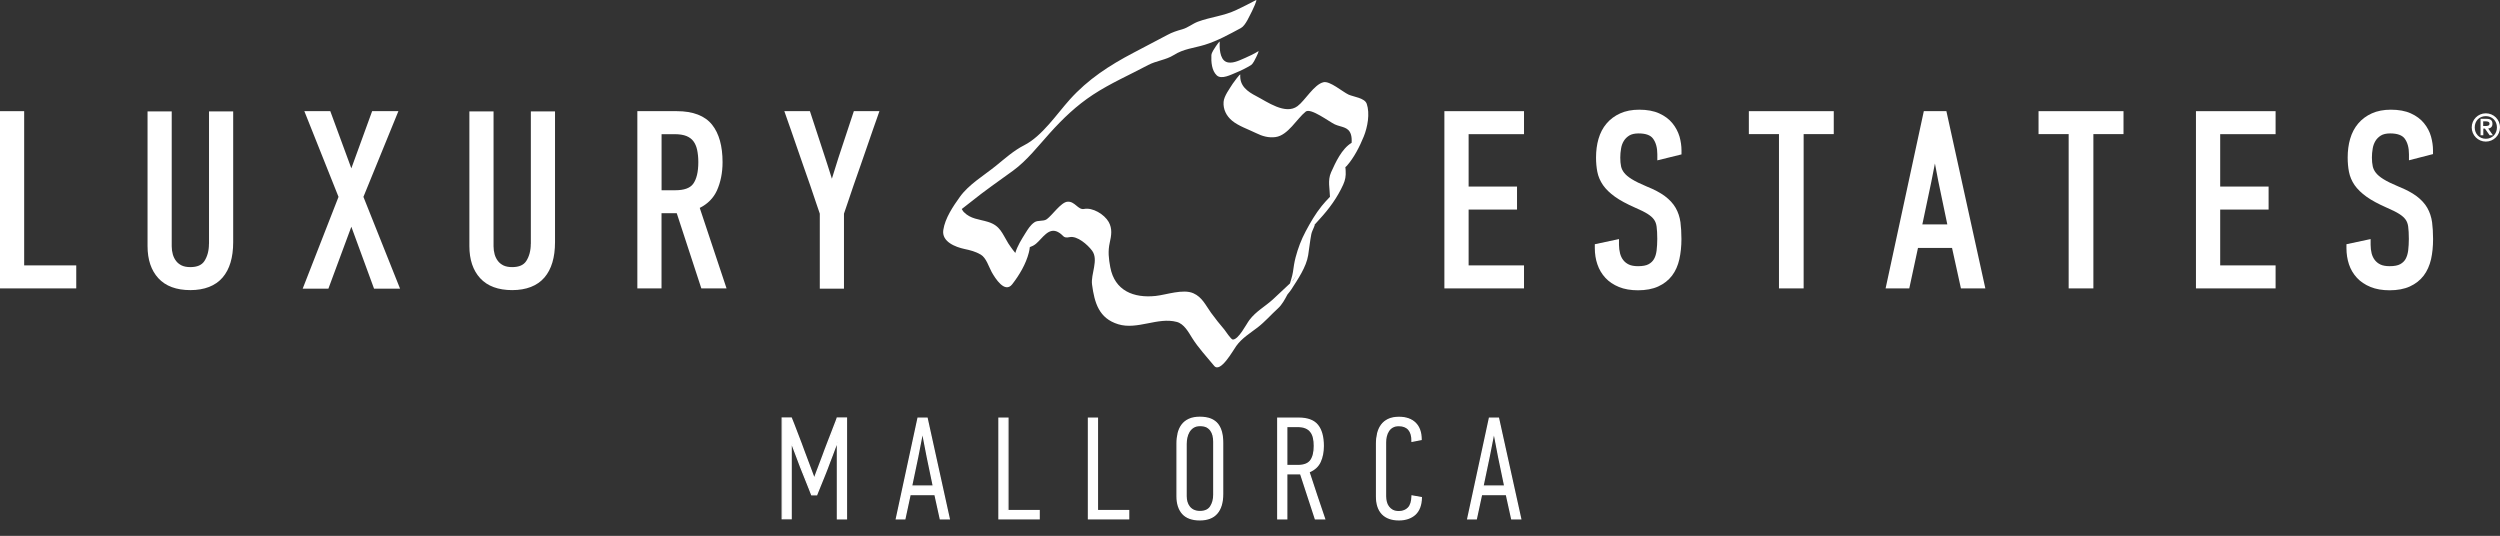
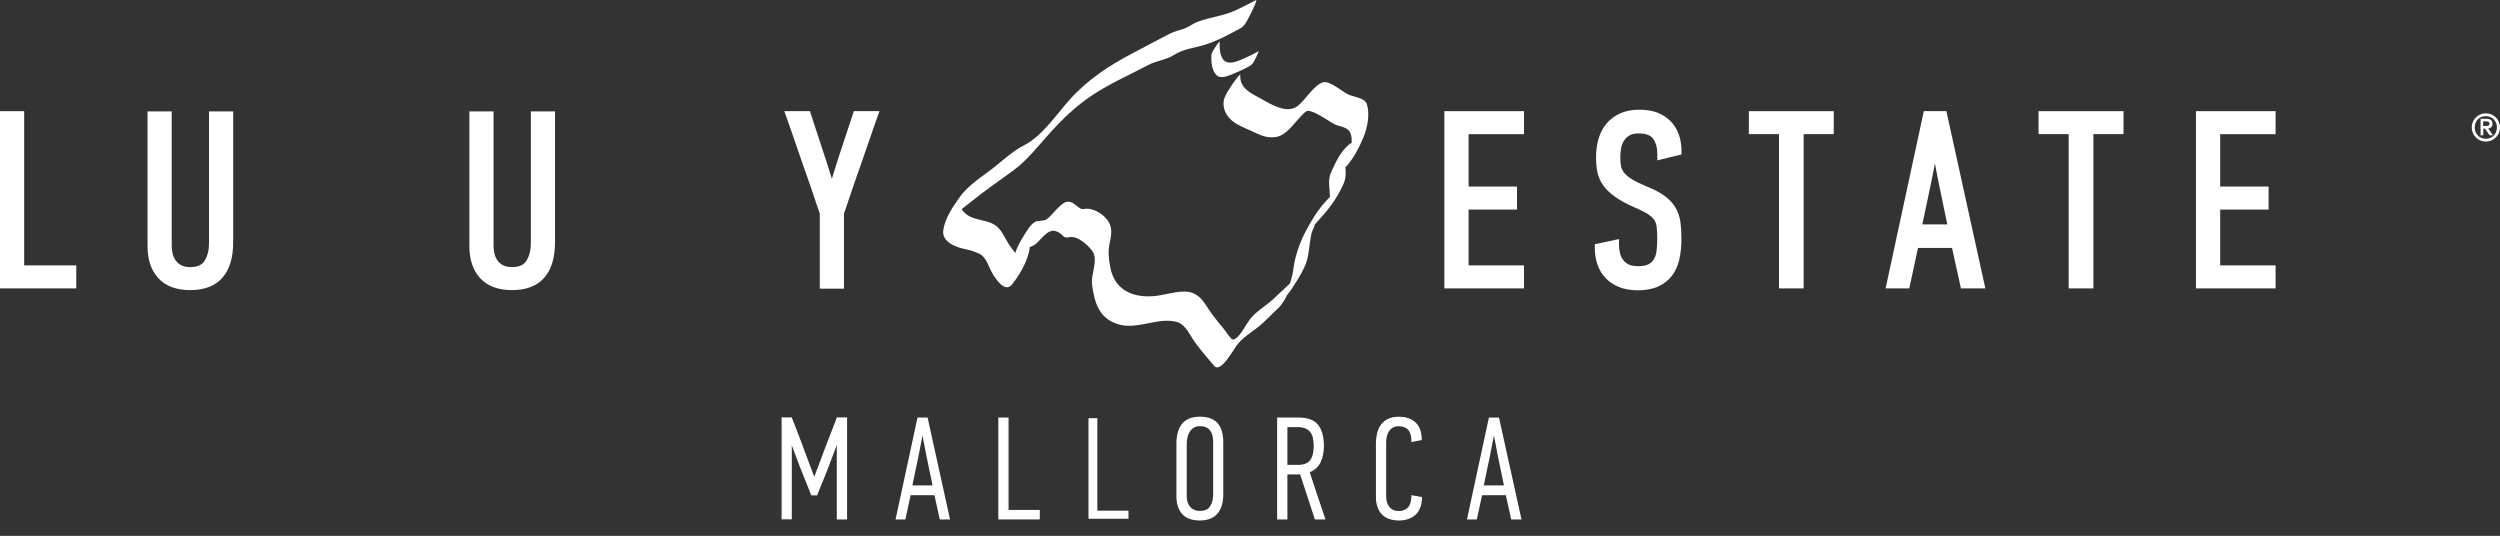
<svg xmlns="http://www.w3.org/2000/svg" id="Ebene_1" version="1.1" viewBox="0 0 407.51 87.35">
  <rect x="0" y="0" width="407.51" height="87.35" fill="#333333" stroke="none" />
  <defs>
    <style>
      .st0 {
        fill: #fff;
      }
    </style>
  </defs>
  <path id="path58" class="st0" d="M136.43,72.17c-.08.19-.19.47-.33.84-.14.37-.29.76-.43,1.16-.15.41-.3.8-.45,1.17-.15.37-.26.65-.32.84-.02.05-.07.18-.16.41-.09.22-.19.5-.32.81-.12.31-.26.65-.41,1.01-.15.36-.29.7-.41,1.01-.13.31-.23.58-.33.81-.09.23-.15.36-.16.41h-.8c-.08-.2-.2-.51-.36-.92-.16-.4-.34-.84-.52-1.29-.18-.46-.35-.89-.51-1.3-.17-.41-.29-.72-.37-.92l-1.5-4h-.09v12.33h-1.43v-16.38h1.46c.09.24.23.6.42,1.08.19.49.38,1,.59,1.54.2.54.4,1.06.59,1.54.19.49.32.85.4,1.08l1.72,4.57h.07c.08-.22.2-.54.35-.96.16-.42.33-.87.51-1.34.18-.47.35-.92.52-1.35.16-.43.29-.76.36-.98,0-.05.07-.2.18-.47.11-.27.22-.58.37-.94.14-.36.29-.75.46-1.17.16-.43.31-.82.45-1.18.13-.36.25-.67.36-.93.1-.26.16-.42.18-.48h1.48v16.38h-1.44v-12.38h-.13Z" />
  <path id="path60" class="st0" d="M136.64,84.44h1.2v-16.15h-1.28c-.03.09-.08.23-.16.41-.1.26-.22.57-.35.93s-.29.76-.45,1.18l-.46,1.18c-.14.36-.26.67-.36.94-.1.26-.16.42-.18.47-.08.22-.2.55-.36.98l-.52,1.35c-.18.47-.35.92-.51,1.34-.16.42-.27.74-.35.96l-.03.08h-.23l-1.75-4.64c-.08-.23-.21-.6-.4-1.08-.19-.49-.38-1-.59-1.54-.2-.54-.4-1.05-.59-1.54-.17-.44-.3-.77-.39-1.01h-1.27v16.15h1.21v-12.34h.29l1.53,4.08c.08.2.2.51.36.92.17.41.34.84.52,1.3.18.45.35.89.52,1.3.15.36.26.64.34.84h.64c.03-.07.07-.18.14-.34.09-.22.2-.49.33-.81.13-.31.26-.65.41-1.01.15-.36.29-.7.41-1.01.13-.31.23-.58.32-.81.09-.22.13-.36.15-.41.07-.18.17-.46.32-.84.14-.36.29-.75.45-1.16.15-.41.29-.8.43-1.17.14-.37.25-.65.33-.84l.03-.07h.29v12.36h0ZM138.07,84.67h-1.67v-12.13c-.06.14-.12.31-.2.51-.14.37-.29.76-.43,1.16-.15.41-.3.81-.45,1.17-.15.37-.25.65-.31.83-.02.05-.07.18-.16.42-.09.23-.19.5-.32.81s-.26.65-.41,1.01c-.15.36-.29.69-.41,1.01-.13.31-.24.59-.33.81s-.15.36-.16.4l-.02.08h-.96l-.03-.07c-.08-.2-.2-.51-.36-.92-.16-.41-.34-.84-.52-1.3-.18-.45-.35-.89-.52-1.3s-.29-.72-.37-.92l-1.38-3.65v12.06h-1.66v-16.61h1.65l.03.07c.09.23.24.6.43,1.08.19.49.38,1,.59,1.54.2.54.4,1.05.59,1.54s.32.85.4,1.09l1.64,4.37c.07-.2.17-.46.28-.77.16-.42.33-.87.51-1.34l.51-1.35c.17-.43.29-.76.36-.98.02-.04.08-.2.18-.47.1-.27.22-.58.36-.94l.46-1.18c.17-.42.31-.81.45-1.17.13-.36.25-.67.36-.93.12-.31.16-.43.17-.47l.02-.09h1.69v16.63h0Z" />
  <path id="path62" class="st0" d="M243.48,70.58l-.78,3.95-.99,4.71h3.58l-.99-4.76-.76-3.9h-.06ZM246.43,84.56l-.87-3.96h-4.07l-.85,3.96h-1.37l3.53-16.38h1.46l3.6,16.38h-1.43Z" />
  <path id="path64" class="st0" d="M241.86,79.12h3.29l-.96-4.62-.67-3.51-.7,3.55-.96,4.58ZM245.44,79.35h-3.86l1.02-4.85.79-4.05h.26l.77,4,1.02,4.9ZM246.52,84.44h1.2l-3.55-16.15h-1.28l-3.48,16.15h1.13l.85-3.95h4.26l.87,3.95ZM248.01,84.67h-1.68l-.87-3.95h-3.88l-.85,3.95h-1.61l.03-.14,3.55-16.47h1.64l.02.09,3.65,16.52Z" />
  <g id="g1293">
    <g id="g1261">
      <path id="path54" class="st0" d="M199.82,10.06c-1.01-.49-1.05-2.31-1.01-3.26,0-.14-.56.65-.61.73-.23.38-.72,1.01-.74,1.48-.05,1.08.05,2.49.87,3.27.78.74,2.37-.13,3.15-.44.83-.34,1.64-.74,2.41-1.21.4-.24.7-1,.91-1.39.05-.08.45-.97.33-.9-.73.45-1.51.82-2.3,1.16-.86.37-2.1,1-3.01.56" />
      <path id="path56" class="st0" d="M210.75,45.75s-.06.05-.09.08c.19-.28.45-.68.81-1.24-.25.38-.49.77-.72,1.16M222.77,16.9c-.32-.94-2.17-1.12-2.95-1.48-.97-.45-3.04-2.26-4.08-2.02-1.55.36-3.01,2.99-4.24,3.9-1.97,1.48-4.99-.74-6.7-1.62-1.45-.75-2.76-1.67-2.63-3.5.02-.28-1.12,1.29-1.23,1.46-.48.78-1.42,2-1.49,2.96-.09,1.23.45,2.29,1.38,3.07,1.04.87,2.68,1.42,3.9,2.02,1.03.51,2.05.81,3.2.65,2.02-.28,3.45-2.98,4.91-4.15.81-.65,3.88,1.69,4.73,2.08,1.04.48,2.2.36,2.62,1.6.14.41.16.9.13,1.41-1.61.96-2.62,3.19-3.35,4.81-.59,1.31-.2,2.69-.18,3.99-.48.51-.98,1.03-1.34,1.49-1.03,1.28-1.86,2.71-2.63,4.16-.72,1.35-1.24,2.74-1.63,4.21-.21.79-.33,1.61-.44,2.42-.1.7-.41,1.52-.48,1.84-.94.87-1.85,1.75-2.79,2.61-1.3,1.18-2.74,1.92-3.82,3.35-.52.68-1.76,3.2-2.71,3.19-.28,0-1.2-1.41-1.37-1.62-.76-.89-1.48-1.79-2.17-2.74-.88-1.22-1.44-2.55-2.89-3.19-1.68-.74-4.39.25-6.14.44-3.59.38-6.68-.85-7.4-4.68-.26-1.39-.4-2.62-.09-3.99.27-1.2.45-2.28-.17-3.39-.71-1.25-2.63-2.4-4.01-2.12-.99.2-1.49-1.29-2.72-1.18-1.05.09-2.49,2.23-3.36,2.85-.58.41-1.46.1-2.04.52-.65.46-1.04,1.11-1.46,1.78-.61.99-1.3,2.06-1.63,3.2-.55-.65-1.04-1.4-1.15-1.57-1.01-1.64-1.3-2.87-3.29-3.49-1.5-.46-2.83-.45-3.98-1.63-.12-.15-.22-.31-.31-.47.49-.38.98-.75,1.46-1.14,2.25-1.82,4.58-3.42,6.9-5.11,2.26-1.64,4.12-4.05,5.98-6.11,2.16-2.4,4.35-4.5,7.06-6.28,2.83-1.86,6.02-3.25,9-4.84,1.29-.68,2.92-.84,4.11-1.59,1.68-1.07,3.27-1.14,5.1-1.7,2.05-.63,4.01-1.72,5.89-2.73.78-.42,1.42-2.04,1.82-2.77.09-.16.92-1.94.65-1.79-1.05.56-2.12,1.1-3.2,1.61-2.08.99-4.15,1.13-6.27,1.91-.91.34-1.61.98-2.58,1.25-.86.24-1.61.48-2.4.91-1.85.99-3.71,1.96-5.57,2.93-3.89,2.04-7.37,4.3-10.33,7.59-2.17,2.41-4.5,5.96-7.44,7.46-1.7.86-3.17,2.19-4.64,3.38-1.92,1.55-4.39,3.01-5.84,5.03-1.12,1.56-2.42,3.48-2.71,5.41-.29,1.93,2.01,2.78,3.44,3.09.95.2,1.82.42,2.67.92.89.53,1.3,1.97,1.77,2.83.59,1.05,2.15,3.54,3.35,2.01,1.16-1.49,2.24-3.31,2.71-5.15.08-.3.13-.6.16-.91.34-.12.69-.28,1.01-.55,1.06-.89,2.05-2.71,3.57-1.92,1.02.53.75,1.08,1.92.84,1.24-.25,2.93,1.24,3.65,2.2,1.12,1.51-.24,3.82,0,5.55.4,2.96,1.12,5.49,4.26,6.45,3.12.96,6.46-1.2,9.54-.38,1.2.31,1.92,1.67,2.52,2.63,1.03,1.64,2.37,3.05,3.58,4.53,1.02,1.25,3.08-2.51,3.61-3.24.94-1.3,2.23-2.06,3.48-3.02,1.18-.91,2.2-2.09,3.31-3.1.65-.58,1.13-1.47,1.55-2.27.24-.26.59-.75.64-.83,1.04-1.63,2.43-3.63,2.74-5.58.18-1.14.29-2.28.51-3.42.11-.59.84-1.84.45-1.45.3-.34.6-.67.9-1,1.56-1.69,2.89-3.51,3.85-5.63.34-.76.45-1.39.4-2.23,0-.2-.03-.41-.05-.61.09-.07.17-.14.24-.22,1.19-1.36,2.08-3.12,2.76-4.78.62-1.53,1.03-3.74.48-5.35" />
    </g>
    <g id="g118">
      <polygon id="polygon66" class="st0" points="0 18.12 0 47.01 12.43 47.01 12.43 43.26 3.94 43.26 3.94 18.12 0 18.12" />
      <path id="path68" class="st0" d="M34.06,39.75c0,1.1-.25,2.04-.74,2.8-.43.66-1.18.99-2.3.99-.56,0-1.03-.09-1.41-.27-.38-.19-.67-.42-.9-.72-.24-.31-.42-.67-.54-1.08-.12-.42-.18-.87-.18-1.32v-21.99h-3.94v21.95c0,2.21.59,3.97,1.76,5.24,1.18,1.29,2.94,1.94,5.22,1.94s4.09-.69,5.26-2.06c1.14-1.33,1.72-3.26,1.72-5.75v-21.32h-3.94v21.59h0Z" />
-       <polygon id="polygon70" class="st0" points="60.66 18.12 57.27 27.44 53.84 18.12 49.61 18.12 55.18 32.09 49.34 47.05 53.53 47.05 57.27 36.96 60.97 47.05 65.21 47.05 59.24 32.09 64.94 18.12 60.66 18.12" />
      <path id="path72" class="st0" d="M86.52,39.75c0,1.1-.25,2.04-.74,2.8-.43.66-1.18.99-2.3.99-.56,0-1.03-.09-1.41-.27-.38-.19-.67-.42-.9-.72-.24-.31-.42-.67-.54-1.08-.12-.42-.18-.87-.18-1.32v-21.99h-3.94v21.95c0,2.21.59,3.97,1.76,5.24,1.18,1.29,2.94,1.94,5.22,1.94s4.09-.69,5.26-2.06c1.14-1.33,1.72-3.26,1.72-5.75v-21.32h-3.94v21.59h0Z" />
-       <path id="path74" class="st0" d="M107.83,21.87h2.09c.81,0,1.48.1,1.99.31.47.2.84.47,1.11.83.29.38.49.85.61,1.39.13.6.2,1.28.2,2.03,0,1.6-.29,2.79-.85,3.55-.51.69-1.48,1.03-2.89,1.03h-2.25v-9.14h0ZM114.06,33.89c1.3-.65,2.24-1.61,2.8-2.83.6-1.34.92-2.89.92-4.62,0-2.63-.57-4.68-1.7-6.1-1.17-1.47-3.11-2.22-5.76-2.22h-6.43v28.89h3.94v-12.26h2.48l4.01,12.26h4.11l-2.46-7.38c-.67-1.97-1.3-3.88-1.91-5.74" />
      <path id="path76" class="st0" d="M136.65,25.77l-1.05,3.36-.18-.57c-.18-.57-.36-1.11-.51-1.61-.16-.5-.28-.87-.36-1.11l-2.53-7.72h-4.17l.36,1.03c.14.41.34.98.6,1.71l.07.19c.29.82.6,1.75.96,2.78s.73,2.11,1.12,3.23c.39,1.12.77,2.18,1.12,3.2.35,1.02.67,1.95.94,2.78.25.76.45,1.36.61,1.79v12.22h3.94v-12.22c.16-.43.36-1.01.61-1.79.27-.83.58-1.76.94-2.78.36-1.02.73-2.08,1.12-3.2.39-1.11.77-2.19,1.12-3.23.36-1.03.67-1.96.96-2.78.29-.83.51-1.46.67-1.9l.36-1.03h-4.17l-2.53,7.65Z" />
      <polygon id="polygon78" class="st0" points="248.42 47.01 248.42 43.26 239.39 43.26 239.39 34.16 247.28 34.16 247.28 30.41 239.39 30.41 239.39 21.87 248.42 21.87 248.42 18.12 235.44 18.12 235.44 47.01 248.42 47.01" />
      <path id="path80" class="st0" d="M272.61,20.09c-.54-.67-1.27-1.21-2.16-1.61-.88-.4-1.97-.6-3.25-.6-1.18,0-2.22.2-3.1.6-.89.4-1.64.96-2.23,1.66-.59.69-1.03,1.54-1.31,2.5-.27.93-.4,1.95-.4,3.04,0,.83.07,1.61.21,2.33.15.77.47,1.5.93,2.17.46.66,1.12,1.3,1.96,1.9.81.58,1.91,1.17,3.27,1.77.87.37,1.57.72,2.07,1.04.45.29.79.59,1.02.92.21.3.35.67.41,1.11.07.52.11,1.21.11,2.03,0,.67-.04,1.31-.11,1.9-.07.53-.2.99-.42,1.37-.2.35-.48.62-.87.84-.39.22-.98.33-1.73.33-.62,0-1.12-.09-1.5-.27s-.68-.42-.91-.72c-.24-.3-.41-.67-.52-1.07-.11-.45-.18-.92-.18-1.4v-.96l-3.94.84v.63c0,.95.14,1.84.42,2.65.28.83.72,1.57,1.3,2.2s1.33,1.13,2.21,1.49c.87.36,1.93.54,3.11.54,1.28,0,2.39-.21,3.29-.62.92-.42,1.68-1.01,2.26-1.77.56-.74.96-1.64,1.19-2.67.22-.99.34-2.09.34-3.29,0-1.02-.06-1.94-.16-2.74-.12-.85-.38-1.64-.78-2.34-.41-.71-1-1.35-1.76-1.92-.74-.55-1.73-1.08-2.96-1.57-1.03-.43-1.85-.83-2.44-1.2-.55-.34-.97-.69-1.24-1.04-.25-.32-.42-.67-.5-1.03-.09-.41-.13-.9-.13-1.44,0-.47.04-.98.13-1.48.07-.45.22-.87.45-1.24.22-.36.51-.64.89-.88.36-.22.87-.34,1.51-.34,1.16,0,1.95.28,2.36.85.47.63.7,1.49.7,2.55v.99l3.94-.97v-.66c0-.72-.11-1.48-.32-2.24-.24-.79-.62-1.52-1.16-2.18" />
      <polygon id="polygon82" class="st0" points="298.91 21.86 298.91 18.12 285.07 18.12 285.07 21.86 289.98 21.86 289.98 47.01 294 47.01 294 21.86 298.91 21.86" />
      <path id="path84" class="st0" d="M317.42,36.58h-4.07l1.46-6.93.59-3,.56,2.93,1.46,7ZM313.59,18.12l-6.23,28.89h3.86l1.42-6.6h5.55l1.45,6.6h3.98l-6.35-28.89h-3.68Z" />
      <polygon id="polygon86" class="st0" points="346.14 21.86 346.14 18.12 332.29 18.12 332.29 21.86 337.2 21.86 337.2 47.01 341.23 47.01 341.23 21.86 346.14 21.86" />
      <polygon id="polygon88" class="st0" points="370.93 47.01 370.93 43.26 361.9 43.26 361.9 34.16 369.79 34.16 369.79 30.41 361.9 30.41 361.9 21.87 370.93 21.87 370.93 18.12 357.95 18.12 357.95 47.01 370.93 47.01" />
-       <path id="path90" class="st0" d="M396.59,25.12v-.61c0-.72-.11-1.48-.32-2.24-.22-.79-.61-1.53-1.14-2.18-.54-.67-1.27-1.21-2.16-1.61-.88-.4-1.97-.6-3.25-.6-1.17,0-2.22.2-3.1.6-.89.4-1.64.96-2.23,1.66-.59.69-1.03,1.54-1.31,2.5-.27.93-.4,1.95-.4,3.04,0,.83.07,1.61.21,2.33.15.77.46,1.5.92,2.17.46.66,1.12,1.3,1.96,1.9.81.58,1.91,1.17,3.27,1.77.87.37,1.57.72,2.07,1.04.45.29.79.59,1.02.92.21.3.35.67.41,1.11.07.52.11,1.21.11,2.03,0,.67-.04,1.31-.11,1.9-.07.53-.21.99-.42,1.37-.2.35-.48.62-.87.84s-.98.33-1.73.33c-.62,0-1.12-.09-1.5-.27s-.67-.42-.91-.72c-.24-.31-.41-.67-.52-1.07-.11-.45-.17-.92-.17-1.4v-.96l-3.94.84v.63c0,.95.14,1.84.41,2.65.28.84.72,1.57,1.3,2.2s1.33,1.13,2.22,1.49c.87.36,1.92.54,3.11.54,1.28,0,2.39-.21,3.29-.62.92-.42,1.68-1.01,2.26-1.77.56-.74.96-1.64,1.2-2.67.22-.99.33-2.09.33-3.29,0-1.02-.06-1.94-.16-2.73-.12-.86-.38-1.64-.78-2.35-.4-.7-1-1.35-1.76-1.92-.74-.55-1.73-1.08-2.96-1.57-1.03-.43-1.85-.83-2.44-1.2-.55-.34-.96-.69-1.23-1.04-.25-.32-.42-.67-.5-1.03-.09-.41-.14-.9-.14-1.44,0-.47.04-.98.13-1.48.07-.45.23-.87.45-1.24.22-.36.51-.64.89-.88.36-.22.87-.34,1.51-.34,1.16,0,1.95.29,2.36.84.47.64.7,1.49.7,2.55v.99l3.92-1.01Z" />
      <path id="path92" class="st0" d="M150.34,70.58l-.78,3.95-.99,4.71h3.58l-.99-4.76-.76-3.9h-.06ZM153.28,84.56l-.87-3.96h-4.07l-.85,3.96h-1.37l3.53-16.38h1.46l3.61,16.38h-1.44Z" />
      <path id="path94" class="st0" d="M148.72,79.12h3.29l-.96-4.62-.68-3.51-.69,3.55-.96,4.58ZM152.29,79.35h-3.86l1.02-4.85.79-4.05h.26l.77,4,1.02,4.9ZM153.38,84.44h1.2l-3.56-16.15h-1.27l-3.48,16.15h1.13l.85-3.95h4.26l.87,3.95ZM154.86,84.67h-1.67l-.87-3.95h-3.89l-.85,3.95h-1.6l3.58-16.61h1.64l3.66,16.61Z" />
      <polygon id="polygon96" class="st0" points="162.84 68.17 164.27 68.17 164.27 83.24 169.36 83.24 169.36 84.56 162.84 84.56 162.84 68.17" />
      <path id="path98" class="st0" d="M162.96,84.44h6.29v-1.09h-5.08v-15.06h-1.21v16.15ZM169.48,84.67h-6.75v-16.61h1.67v15.06h5.09v1.55h-.01Z" />
      <polygon id="polygon100" class="st0" points="177.43 68.17 178.87 68.17 178.87 83.24 183.95 83.24 183.95 84.56 177.43 84.56 177.43 68.17" />
-       <path id="path102" class="st0" d="M177.55,84.44h6.29v-1.09h-5.09v-15.06h-1.2v16.15ZM184.07,84.67h-6.75v-16.61h1.67v15.06h5.09v1.55h-.01Z" />
      <path id="path104" class="st0" d="M197.87,71.98c0-.34-.04-.67-.12-.99-.08-.31-.2-.59-.38-.84-.17-.24-.4-.44-.69-.59s-.64-.22-1.06-.22c-.45,0-.83.1-1.12.29-.3.2-.53.45-.7.74-.17.3-.29.63-.36.98-.07.35-.11.69-.11,1v8.54c0,.31.04.62.13.92.09.3.22.57.4.8.18.24.41.43.7.56.29.14.64.21,1.04.21.83,0,1.41-.27,1.76-.8.34-.53.52-1.17.52-1.93v-8.67h-.01ZM199.3,80.51c0,1.38-.31,2.43-.93,3.14-.62.71-1.55,1.07-2.8,1.07s-2.18-.34-2.78-1.01-.9-1.61-.9-2.82v-8.62c0-.58.06-1.13.19-1.65s.33-.97.62-1.35.67-.68,1.15-.9c.48-.22,1.06-.33,1.75-.33s1.29.1,1.77.29c.48.2.86.48,1.14.85.28.37.48.81.61,1.32.13.51.19,1.08.19,1.7v8.31h-.01Z" />
      <path id="path106" class="st0" d="M195.62,69.47c-.43,0-.78.09-1.06.27s-.5.42-.67.7c-.16.28-.28.6-.35.94s-.1.67-.1.98v8.54c0,.3.04.6.12.89.08.28.21.54.38.76s.39.4.66.53.61.2.99.2c.79,0,1.34-.25,1.66-.75.33-.51.5-1.14.5-1.87v-8.69c0-.33-.04-.65-.11-.96-.07-.29-.19-.56-.36-.8-.16-.22-.38-.41-.65-.55-.27-.12-.61-.19-1.01-.19M195.59,83.52c-.42,0-.79-.07-1.09-.22s-.56-.35-.74-.6c-.19-.25-.33-.53-.42-.84-.09-.31-.13-.63-.13-.95v-8.54c0-.32.04-.67.11-1.03.07-.36.2-.71.38-1.01.18-.31.43-.58.74-.78.31-.21.71-.31,1.19-.31.44,0,.82.08,1.12.24s.55.37.73.62c.18.26.31.55.39.88.08.32.12.66.12,1.01v8.69c0,.77-.18,1.44-.54,2-.37.55-.99.84-1.86.84M195.59,68.15c-.67,0-1.24.11-1.7.32-.46.21-.83.5-1.11.87s-.48.81-.6,1.31c-.12.51-.18,1.05-.18,1.62v8.62c0,1.17.29,2.1.87,2.75s1.48.97,2.69.97,2.13-.35,2.71-1.03c.6-.69.9-1.72.9-3.07v-8.31c0-.61-.06-1.18-.18-1.68-.12-.49-.32-.92-.59-1.28-.27-.35-.63-.62-1.09-.81-.45-.19-1.03-.28-1.72-.28M195.57,84.84c-1.28,0-2.25-.36-2.87-1.05s-.94-1.67-.94-2.9v-8.62c0-.58.07-1.15.19-1.67.13-.53.34-1,.64-1.4.3-.4.7-.72,1.19-.94.49-.23,1.1-.34,1.79-.34s1.33.1,1.82.3c.49.2.89.5,1.19.88.29.38.5.84.63,1.36s.19,1.1.19,1.73v8.32c0,1.4-.32,2.49-.96,3.22-.62.73-1.59,1.11-2.87,1.11" />
      <path id="path108" class="st0" d="M209.73,69.49v6.4h1.82c1,0,1.7-.27,2.11-.81.4-.54.6-1.34.6-2.41,0-.48-.05-.92-.13-1.31-.09-.39-.24-.72-.45-1.01-.21-.28-.5-.5-.86-.65s-.81-.22-1.36-.22h-1.73ZM211.68,68.17c1.44,0,2.47.38,3.08,1.15s.92,1.89.92,3.36c0,.98-.17,1.84-.51,2.58s-.94,1.29-1.82,1.64c.4,1.24.83,2.52,1.27,3.84s.86,2.59,1.27,3.81h-1.48l-2.4-7.35h-2.29v7.35h-1.43v-16.38h3.39Z" />
      <path id="path110" class="st0" d="M209.84,75.78h1.7c.96,0,1.64-.25,2.02-.76.38-.51.58-1.3.58-2.33,0-.47-.04-.91-.13-1.29-.08-.37-.22-.69-.43-.96-.2-.27-.47-.47-.81-.61-.34-.14-.79-.21-1.32-.21h-1.6v6.16h0ZM211.54,76.01h-1.93v-6.63h1.83c.56,0,1.04.08,1.41.23.38.15.68.38.91.68.22.29.38.65.47,1.05s.13.85.13,1.34c0,1.08-.21,1.92-.63,2.47-.41.57-1.15.86-2.19.86M214.5,84.44h1.24l-1.22-3.66c-.44-1.32-.86-2.6-1.27-3.84l-.04-.1.1-.04c.85-.33,1.44-.86,1.76-1.58.33-.73.49-1.58.49-2.53,0-1.44-.3-2.55-.89-3.29-.59-.74-1.59-1.11-2.99-1.11h-3.27v16.15h1.21v-7.34h2.48l2.4,7.34ZM216.06,84.67h-1.73l-2.4-7.34h-2.08v7.34h-1.67v-16.61h3.51c1.47,0,2.54.4,3.17,1.2.63.78.94,1.94.94,3.44,0,.98-.17,1.86-.52,2.62-.34.74-.94,1.3-1.79,1.66.4,1.21.81,2.45,1.23,3.73l1.34,3.96Z" />
      <path id="path112" class="st0" d="M228.04,68.03c1.14,0,2.03.31,2.66.94s.94,1.52.94,2.66l-1.46.28c.01-.85-.16-1.49-.54-1.92-.38-.43-.92-.65-1.62-.65-.41,0-.75.08-1.03.23-.27.16-.49.37-.67.63-.17.26-.3.56-.38.89-.08.33-.12.67-.12,1.02v8.76c0,.31.04.63.12.93.08.31.2.58.38.81.18.24.4.43.67.57.28.14.62.21,1.03.21.64,0,1.16-.2,1.55-.6.39-.4.6-1.06.61-1.97l1.48.26c-.03,1.21-.38,2.11-1.03,2.72-.65.61-1.52.91-2.6.91-1.19,0-2.1-.33-2.72-.98-.62-.65-.93-1.59-.93-2.81v-8.64c0-.58.06-1.13.19-1.65s.33-.97.61-1.35.65-.69,1.12-.92c.48-.21,1.05-.33,1.74-.33" />
      <path id="path114" class="st0" d="M228.04,68.15c-.67,0-1.23.11-1.68.33-.45.22-.81.51-1.08.88s-.47.81-.59,1.31c-.12.51-.18,1.05-.18,1.62v8.64c0,1.19.3,2.11.9,2.73.59.63,1.48.94,2.64.94,1.05,0,1.9-.29,2.52-.88.61-.56.94-1.41.99-2.54l-1.25-.22c-.03.87-.25,1.51-.64,1.91-.41.42-.96.63-1.64.63-.43,0-.79-.07-1.08-.22-.29-.15-.53-.35-.71-.6s-.31-.54-.4-.85c-.08-.31-.12-.64-.12-.96v-8.76c0-.35.04-.7.12-1.04s.21-.65.39-.92c.18-.27.42-.5.71-.66.29-.17.66-.25,1.08-.25.74,0,1.31.23,1.71.69.37.43.56,1.05.57,1.86l1.23-.24c-.02-1.06-.32-1.9-.91-2.49-.6-.61-1.47-.91-2.58-.91M228.04,84.84c-1.22,0-2.16-.34-2.8-1.01-.64-.67-.96-1.64-.96-2.89v-8.64c0-.59.07-1.15.19-1.68.13-.53.34-1,.63-1.39.29-.4.68-.72,1.16-.95s1.08-.35,1.78-.35c1.17,0,2.09.33,2.74.97.65.65.97,1.57.97,2.74v.09l-1.69.33v-.14c.02-.82-.16-1.43-.51-1.84-.35-.4-.87-.6-1.54-.6-.38,0-.71.07-.96.22-.26.14-.47.34-.63.59s-.29.53-.36.85c-.08.32-.11.65-.11.99v8.76c0,.3.04.61.11.9.07.29.19.55.36.77.16.22.37.4.63.54.25.13.58.2.97.2.61,0,1.1-.19,1.47-.57s.56-1.01.58-1.88v-.13l1.72.3v.1c-.03,1.24-.39,2.18-1.06,2.8-.67.6-1.58.92-2.69.92" />
      <path id="path116" class="st0" d="M403.39,20.77c0-1.08.77-1.84,1.81-1.84s1.81.77,1.81,1.84-.77,1.85-1.81,1.85-1.81-.78-1.81-1.85M402.9,20.77c0,1.28,1.03,2.31,2.3,2.31s2.31-1.03,2.31-2.31-1.03-2.3-2.31-2.3-2.3,1.03-2.3,2.3M404.33,22.05h.46v-1.09h.26l.77,1.09h.54l-.77-1.1c.37-.04.69-.25.69-.78s-.31-.8-.92-.8h-1.02v2.68h-.01ZM404.78,19.78h.42c.3,0,.6.07.6.38,0,.35-.34.38-.71.38h-.32v-.76h.01Z" />
    </g>
  </g>
</svg>